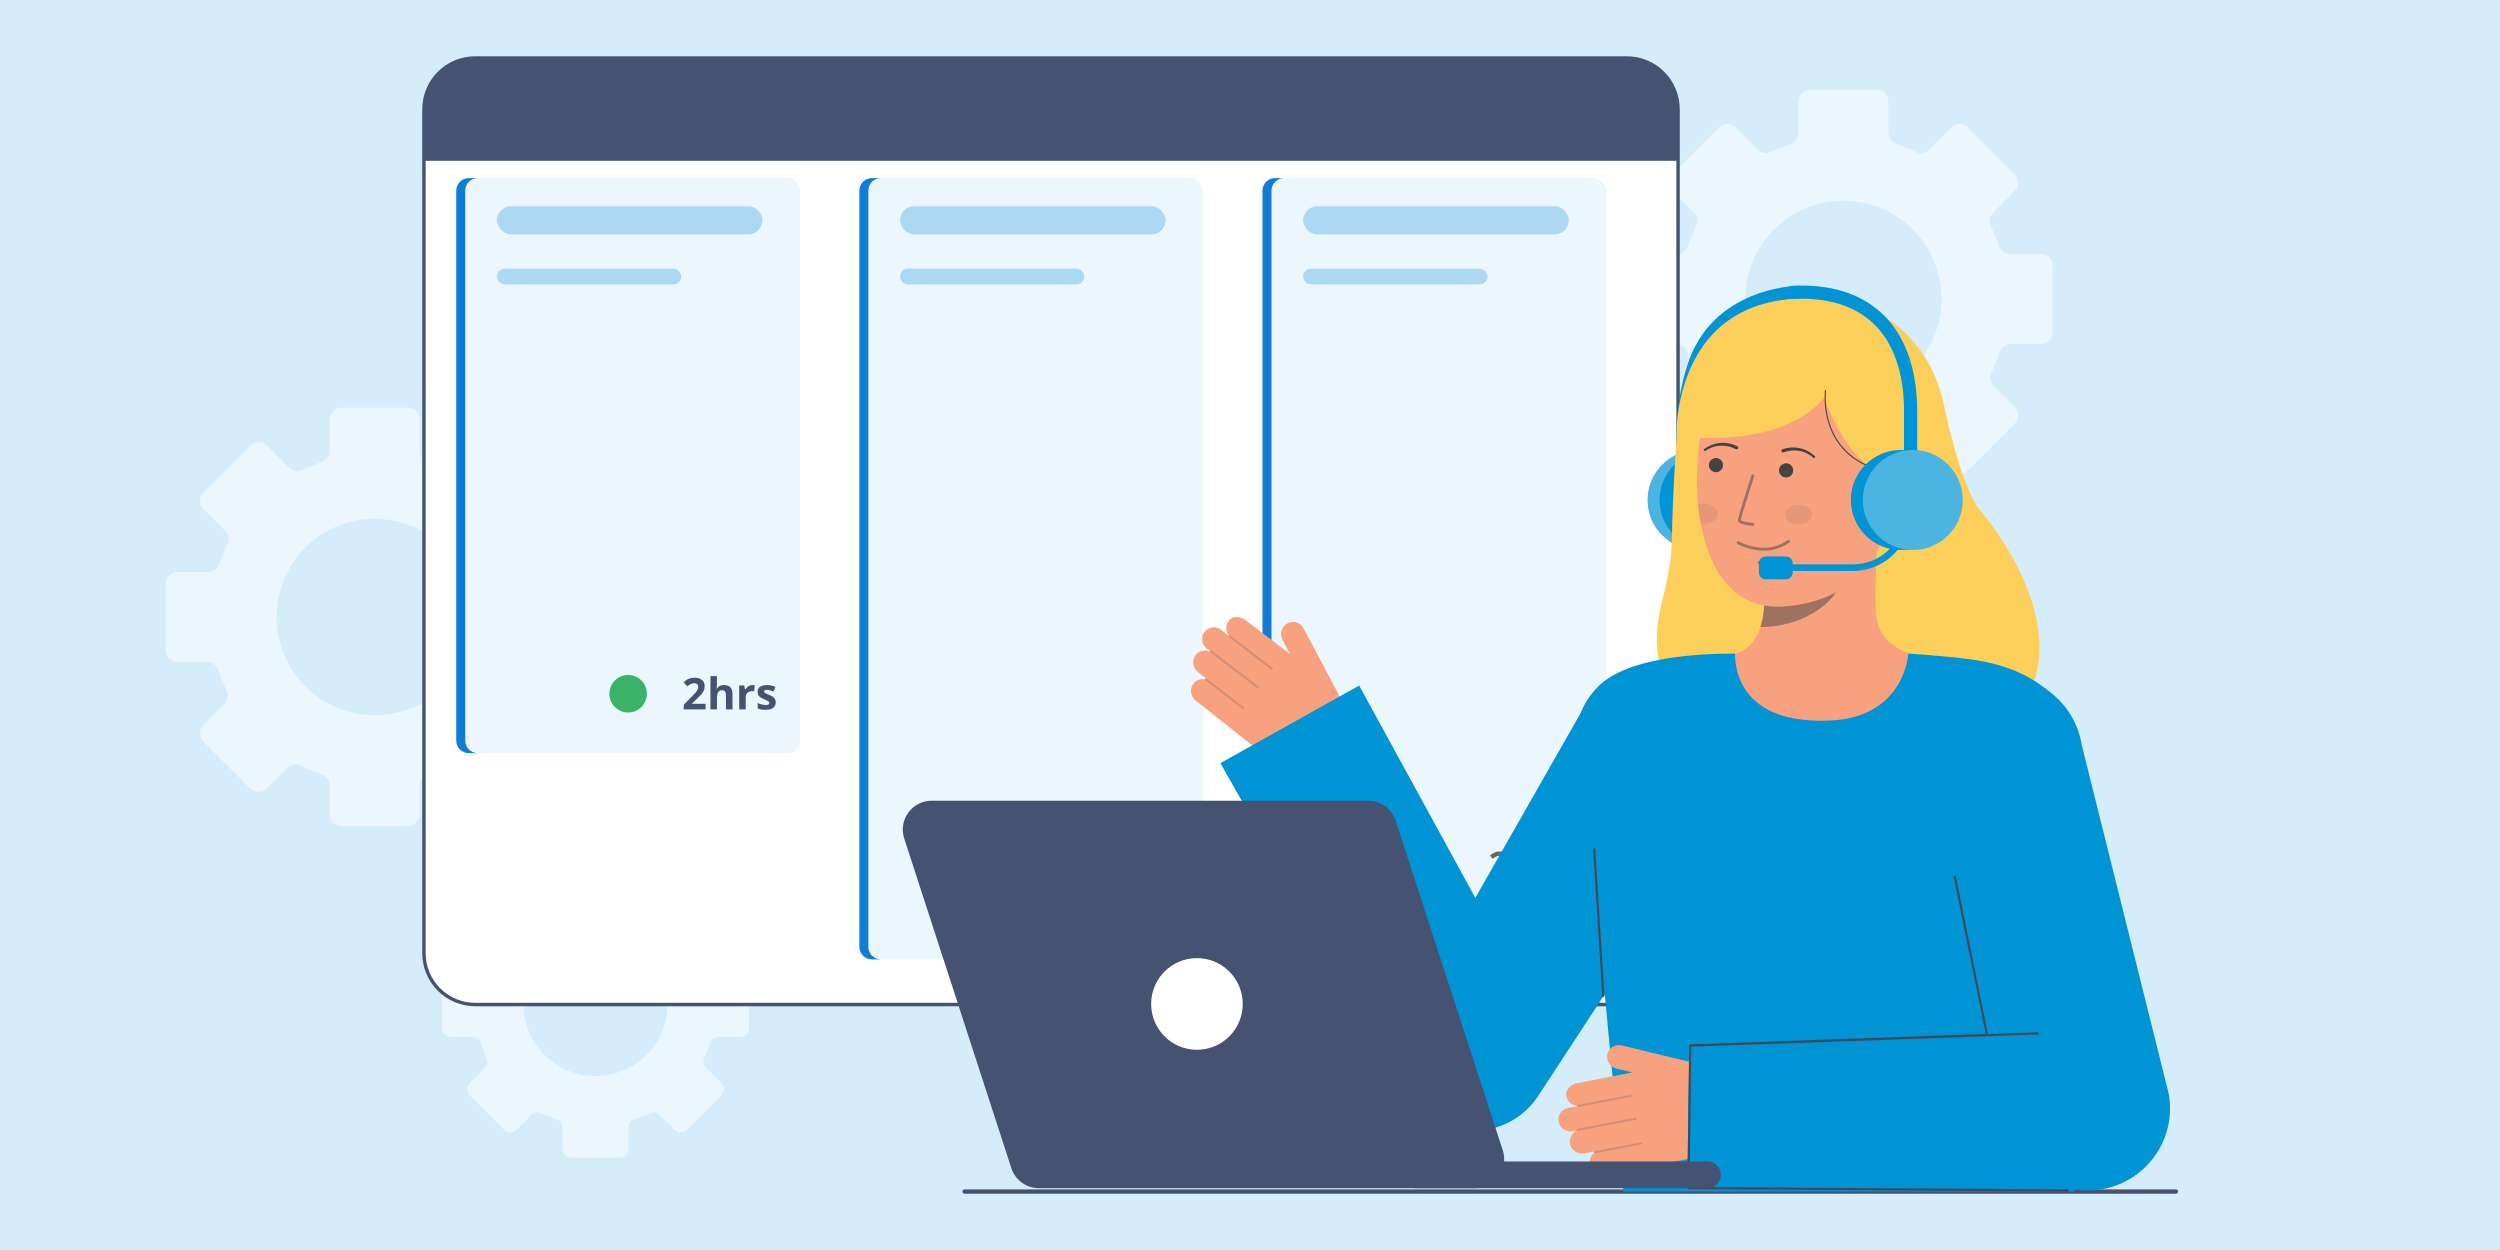
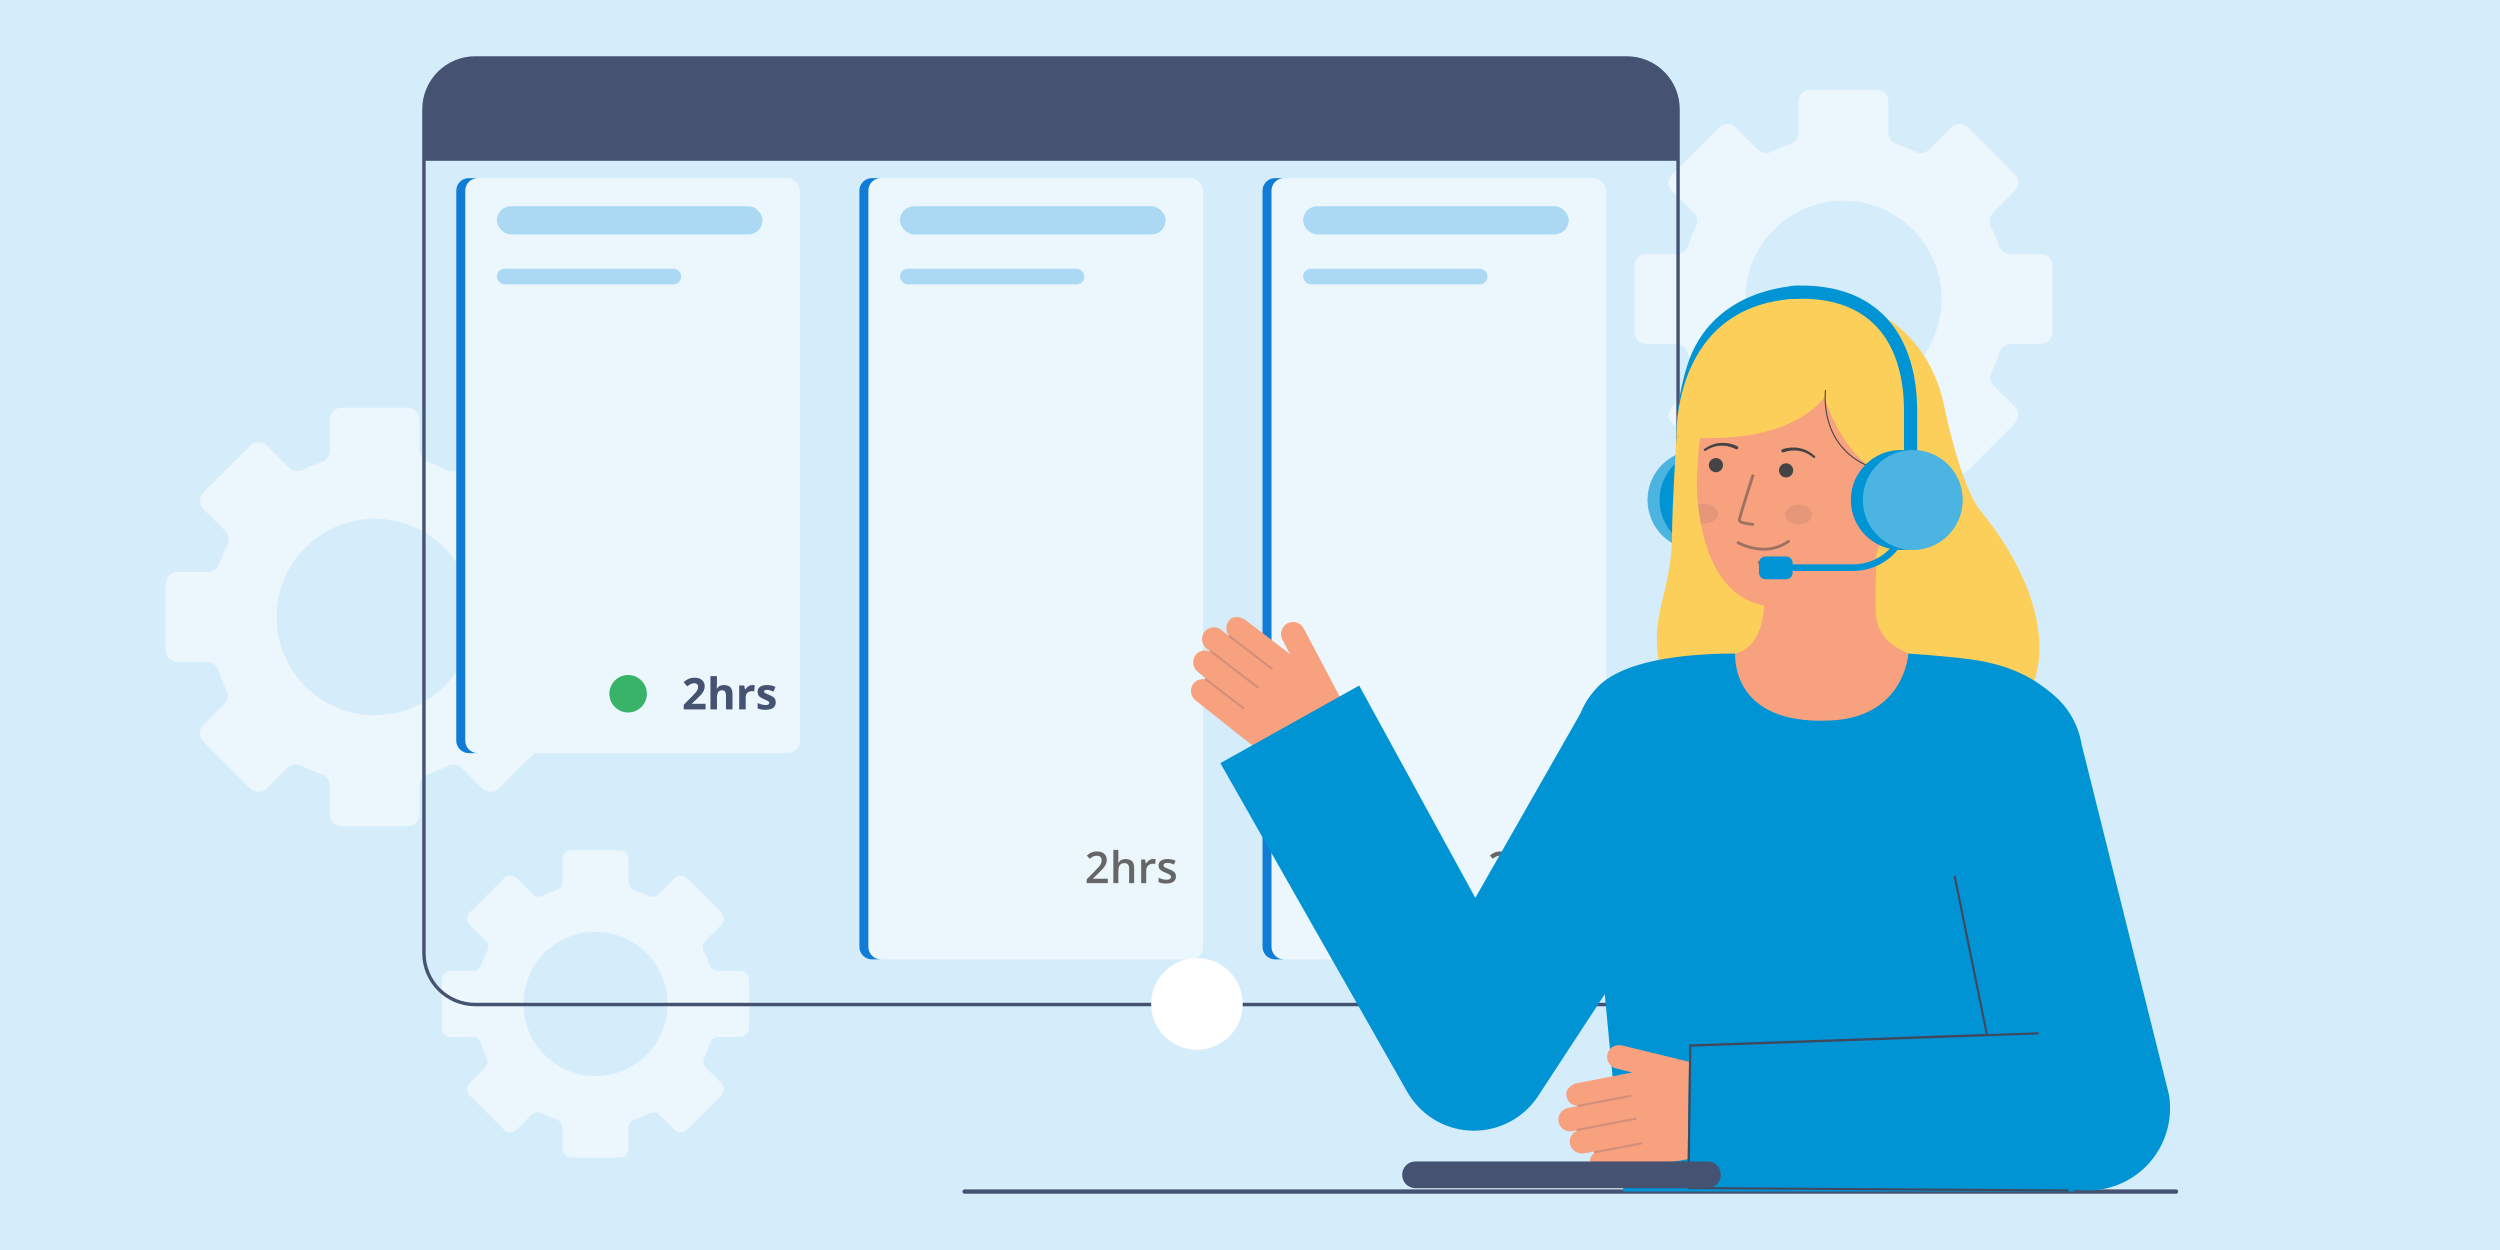
<svg xmlns="http://www.w3.org/2000/svg" width="800" height="400" viewBox="0 0 800 400" fill="none">
  <rect width="800" height="400" fill="#D5EDFB" />
  <g clip-path="url(#clip0_376_377)">
    <path d="M653.028 81.258H643.244C642.466 81.259 641.708 81.018 641.073 80.568C640.438 80.119 639.959 79.482 639.701 78.748C638.952 76.596 638.066 74.493 637.049 72.454C636.697 71.749 636.577 70.95 636.705 70.172C636.833 69.395 637.203 68.677 637.761 68.121L644.715 61.161C645.422 60.453 645.819 59.493 645.819 58.492C645.819 57.492 645.422 56.532 644.715 55.824L629.692 40.792C628.985 40.085 628.026 39.687 627.026 39.687C626.027 39.687 625.068 40.085 624.361 40.792L617.282 47.879C616.73 48.432 616.02 48.8 615.25 48.93C614.48 49.06 613.689 48.947 612.986 48.605C610.988 47.628 608.929 46.779 606.824 46.062C606.082 45.809 605.438 45.33 604.982 44.691C604.526 44.053 604.282 43.287 604.284 42.503V32.464C604.284 31.968 604.186 31.478 603.997 31.02C603.808 30.563 603.53 30.147 603.18 29.797C602.83 29.446 602.415 29.169 601.958 28.979C601.501 28.79 601.011 28.692 600.516 28.692H579.278C578.783 28.692 578.293 28.79 577.836 28.979C577.379 29.169 576.963 29.446 576.614 29.797C576.264 30.147 575.986 30.563 575.797 31.02C575.608 31.478 575.51 31.968 575.51 32.464V42.503C575.512 43.287 575.267 44.053 574.812 44.691C574.356 45.33 573.712 45.809 572.97 46.062C570.865 46.778 568.806 47.628 566.808 48.605C566.106 48.947 565.314 49.06 564.544 48.93C563.774 48.8 563.064 48.432 562.513 47.879L555.434 40.792C554.726 40.085 553.768 39.688 552.768 39.688C551.768 39.688 550.809 40.085 550.102 40.792L535.078 55.824C534.371 56.532 533.974 57.492 533.974 58.492C533.974 59.493 534.371 60.453 535.078 61.161L542.032 68.121C542.591 68.677 542.961 69.395 543.088 70.172C543.216 70.95 543.096 71.749 542.745 72.454C541.727 74.492 540.843 76.594 540.099 78.748C539.839 79.482 539.359 80.118 538.723 80.568C538.087 81.017 537.327 81.258 536.549 81.258H526.765C526.27 81.257 525.78 81.355 525.323 81.544C524.866 81.734 524.45 82.011 524.1 82.362C523.75 82.712 523.473 83.128 523.284 83.585C523.094 84.043 522.997 84.534 522.997 85.029V106.296C522.997 106.791 523.094 107.281 523.284 107.739C523.473 108.197 523.75 108.612 524.1 108.963C524.45 109.313 524.866 109.591 525.323 109.78C525.78 109.97 526.27 110.067 526.765 110.067H536.292C537.085 110.066 537.857 110.316 538.499 110.781C539.141 111.246 539.62 111.902 539.867 112.656C540.602 114.866 541.482 117.026 542.5 119.121C542.845 119.827 542.962 120.623 542.835 121.399C542.707 122.174 542.341 122.89 541.787 123.448L535.077 130.165C534.727 130.514 534.449 130.93 534.259 131.388C534.07 131.845 533.972 132.335 533.972 132.831C533.972 133.326 534.07 133.817 534.259 134.274C534.449 134.732 534.727 135.147 535.077 135.497L550.101 150.533C550.808 151.24 551.767 151.638 552.766 151.638C553.766 151.638 554.725 151.24 555.432 150.533L562.01 143.948C562.57 143.389 563.292 143.02 564.074 142.894C564.856 142.768 565.657 142.891 566.365 143.247C568.492 144.311 570.69 145.229 572.943 145.994C573.69 146.247 574.339 146.728 574.799 147.369C575.259 148.009 575.507 148.778 575.509 149.568V158.853C575.508 159.349 575.605 159.84 575.794 160.298C575.983 160.757 576.26 161.173 576.61 161.524C576.96 161.875 577.376 162.154 577.833 162.344C578.291 162.534 578.781 162.631 579.276 162.631H600.515C601.01 162.631 601.5 162.534 601.958 162.344C602.415 162.154 602.831 161.875 603.181 161.524C603.531 161.173 603.808 160.757 603.997 160.298C604.186 159.84 604.283 159.349 604.282 158.853V149.569C604.284 148.78 604.532 148.011 604.992 147.37C605.453 146.729 606.101 146.249 606.848 145.996C609.101 145.23 611.299 144.312 613.427 143.248C614.134 142.893 614.935 142.769 615.717 142.895C616.499 143.021 617.221 143.39 617.781 143.95L624.36 150.535C625.067 151.242 626.025 151.639 627.025 151.639C628.025 151.639 628.983 151.242 629.69 150.535L644.714 135.496C645.064 135.146 645.342 134.73 645.532 134.273C645.721 133.815 645.819 133.325 645.819 132.829C645.819 132.334 645.721 131.844 645.532 131.386C645.342 130.929 645.064 130.513 644.714 130.163L638.004 123.446C637.45 122.889 637.084 122.173 636.956 121.397C636.829 120.622 636.946 119.826 637.291 119.12C638.309 117.025 639.189 114.865 639.924 112.654C640.171 111.901 640.65 111.245 641.292 110.78C641.934 110.315 642.706 110.065 643.499 110.065H653.026C653.52 110.066 654.01 109.968 654.468 109.779C654.925 109.589 655.34 109.311 655.69 108.961C656.04 108.611 656.318 108.195 656.507 107.738C656.696 107.28 656.793 106.789 656.793 106.294V85.029C656.793 84.534 656.696 84.044 656.507 83.586C656.318 83.129 656.041 82.713 655.691 82.363C655.342 82.013 654.926 81.735 654.47 81.545C654.013 81.356 653.523 81.258 653.028 81.258ZM589.9 127.087C583.69 127.088 577.619 125.245 572.456 121.792C567.292 118.339 563.268 113.43 560.891 107.688C558.515 101.945 557.893 95.626 559.104 89.529C560.315 83.432 563.306 77.832 567.697 73.437C572.088 69.041 577.682 66.048 583.773 64.835C589.863 63.623 596.176 64.245 601.913 66.624C607.65 69.004 612.553 73.032 616.003 78.201C619.453 83.37 621.294 89.446 621.293 95.662C621.292 103.996 617.984 111.989 612.097 117.882C606.21 123.775 598.225 127.086 589.9 127.087Z" fill="#EBF6FD" />
    <path d="M236.93 310.683H229.743C229.172 310.684 228.615 310.507 228.148 310.176C227.682 309.846 227.33 309.378 227.141 308.839C226.591 307.258 225.94 305.714 225.192 304.216C224.934 303.697 224.846 303.111 224.94 302.54C225.034 301.968 225.306 301.441 225.716 301.033L230.826 295.919C231.345 295.399 231.637 294.694 231.637 293.959C231.637 293.224 231.345 292.519 230.826 291.999L219.792 280.958C219.272 280.438 218.568 280.146 217.834 280.146C217.099 280.146 216.395 280.438 215.876 280.958L210.676 286.163C210.271 286.57 209.75 286.84 209.184 286.935C208.619 287.031 208.038 286.947 207.522 286.696C206.054 285.979 204.542 285.355 202.996 284.829C202.451 284.643 201.978 284.291 201.643 283.822C201.308 283.353 201.129 282.791 201.13 282.214V274.842C201.13 274.478 201.059 274.118 200.92 273.781C200.781 273.445 200.577 273.14 200.32 272.883C200.063 272.625 199.758 272.421 199.422 272.282C199.086 272.143 198.726 272.071 198.363 272.072H182.758C182.394 272.071 182.035 272.143 181.699 272.282C181.363 272.421 181.058 272.625 180.801 272.883C180.544 273.14 180.34 273.445 180.201 273.781C180.062 274.118 179.991 274.478 179.991 274.842V282.216C179.992 282.792 179.812 283.354 179.478 283.823C179.143 284.292 178.67 284.644 178.125 284.83C176.578 285.356 175.067 285.98 173.599 286.698C173.083 286.949 172.502 287.032 171.936 286.937C171.371 286.841 170.849 286.571 170.445 286.165L165.244 280.959C164.725 280.44 164.021 280.148 163.286 280.148C162.552 280.148 161.848 280.44 161.328 280.959L150.294 292C149.774 292.52 149.483 293.225 149.483 293.96C149.483 294.695 149.774 295.4 150.294 295.92L155.401 301.033C155.811 301.441 156.083 301.968 156.177 302.54C156.271 303.111 156.183 303.697 155.925 304.216C155.177 305.713 154.528 307.257 153.981 308.839C153.79 309.378 153.437 309.845 152.971 310.176C152.504 310.506 151.946 310.683 151.374 310.683H144.186C143.823 310.683 143.463 310.754 143.127 310.893C142.791 311.033 142.486 311.237 142.229 311.494C141.972 311.751 141.769 312.056 141.63 312.393C141.49 312.729 141.419 313.089 141.419 313.453V329.073C141.419 329.437 141.49 329.797 141.63 330.133C141.769 330.47 141.972 330.775 142.229 331.032C142.486 331.29 142.791 331.494 143.127 331.633C143.463 331.772 143.823 331.843 144.186 331.843H151.184C151.767 331.843 152.334 332.026 152.806 332.368C153.277 332.709 153.629 333.191 153.811 333.745C154.351 335.369 154.997 336.955 155.745 338.494C155.999 339.013 156.085 339.597 155.991 340.167C155.897 340.737 155.628 341.263 155.221 341.672L150.293 346.606C150.036 346.863 149.832 347.168 149.693 347.504C149.554 347.84 149.482 348.2 149.482 348.563C149.482 348.927 149.554 349.287 149.693 349.622C149.832 349.958 150.036 350.263 150.293 350.52L161.328 361.567C161.847 362.086 162.551 362.378 163.286 362.378C164.02 362.378 164.724 362.086 165.244 361.567L170.075 356.73C170.487 356.319 171.018 356.048 171.592 355.956C172.166 355.864 172.754 355.955 173.274 356.216C174.837 356.998 176.451 357.672 178.106 358.234C178.654 358.42 179.131 358.773 179.469 359.243C179.807 359.714 179.989 360.279 179.991 360.858V367.68C179.99 368.044 180.061 368.404 180.2 368.741C180.339 369.077 180.543 369.383 180.8 369.641C181.057 369.899 181.362 370.103 181.698 370.243C182.034 370.382 182.394 370.454 182.758 370.454H198.359C198.722 370.454 199.082 370.382 199.418 370.243C199.755 370.103 200.06 369.899 200.317 369.641C200.574 369.383 200.778 369.077 200.916 368.741C201.055 368.404 201.126 368.044 201.126 367.68V360.858C201.127 360.279 201.309 359.714 201.647 359.243C201.985 358.773 202.462 358.42 203.011 358.234C204.665 357.672 206.28 356.998 207.843 356.216C208.362 355.955 208.951 355.864 209.525 355.956C210.099 356.048 210.629 356.319 211.041 356.73L215.873 361.567C216.392 362.086 217.096 362.378 217.831 362.378C218.565 362.378 219.269 362.086 219.789 361.567L230.826 350.52C231.083 350.263 231.287 349.958 231.426 349.622C231.566 349.287 231.637 348.927 231.637 348.563C231.637 348.2 231.566 347.84 231.426 347.504C231.287 347.168 231.083 346.863 230.826 346.606L225.898 341.672C225.492 341.263 225.223 340.736 225.129 340.167C225.035 339.597 225.121 339.013 225.375 338.494C226.122 336.955 226.768 335.369 227.308 333.745C227.49 333.191 227.842 332.709 228.314 332.368C228.785 332.026 229.353 331.843 229.935 331.843H236.933C237.296 331.843 237.656 331.772 237.992 331.633C238.328 331.494 238.633 331.29 238.89 331.032C239.147 330.775 239.351 330.47 239.49 330.133C239.629 329.797 239.7 329.437 239.7 329.073V313.453C239.7 313.089 239.629 312.728 239.489 312.392C239.35 312.056 239.146 311.75 238.889 311.493C238.632 311.236 238.326 311.032 237.99 310.893C237.654 310.754 237.294 310.682 236.93 310.683ZM190.561 344.345C186 344.345 181.541 342.991 177.749 340.455C173.957 337.918 171.001 334.313 169.255 330.095C167.51 325.877 167.053 321.236 167.943 316.758C168.833 312.28 171.029 308.167 174.254 304.939C177.479 301.71 181.588 299.512 186.062 298.621C190.535 297.73 195.172 298.187 199.386 299.935C203.599 301.682 207.201 304.64 209.735 308.437C212.269 312.233 213.621 316.696 213.621 321.261C213.621 324.293 213.025 327.294 211.866 330.095C210.707 332.896 209.008 335.441 206.867 337.584C204.726 339.728 202.183 341.428 199.386 342.588C196.588 343.748 193.589 344.345 190.561 344.345Z" fill="#EBF6FD" />
    <path d="M183.032 183.036H173.247C172.469 183.038 171.71 182.797 171.076 182.347C170.441 181.897 169.961 181.261 169.704 180.527C168.955 178.374 168.069 176.272 167.051 174.232C166.7 173.527 166.58 172.728 166.708 171.951C166.836 171.173 167.205 170.455 167.764 169.9L174.718 162.939C175.425 162.231 175.822 161.271 175.822 160.27C175.822 159.27 175.425 158.31 174.718 157.602L159.695 142.57C158.988 141.863 158.029 141.466 157.03 141.466C156.03 141.466 155.071 141.863 154.364 142.57L147.284 149.657C146.733 150.211 146.023 150.578 145.253 150.709C144.483 150.839 143.691 150.725 142.989 150.383C140.991 149.406 138.932 148.557 136.827 147.84C136.085 147.587 135.44 147.108 134.985 146.469C134.529 145.831 134.285 145.065 134.286 144.281V134.242C134.287 133.746 134.189 133.256 134 132.798C133.811 132.341 133.533 131.925 133.183 131.575C132.833 131.224 132.418 130.947 131.961 130.757C131.504 130.568 131.014 130.47 130.519 130.47H109.281C108.786 130.47 108.296 130.568 107.839 130.757C107.382 130.947 106.966 131.225 106.617 131.575C106.267 131.925 105.989 132.341 105.8 132.799C105.611 133.256 105.514 133.747 105.514 134.242V144.281C105.515 145.065 105.271 145.831 104.815 146.469C104.36 147.108 103.716 147.587 102.974 147.84C100.868 148.557 98.809 149.406 96.811 150.383C96.109 150.725 95.317 150.839 94.547 150.709C93.777 150.578 93.067 150.211 92.516 149.657L85.436 142.57C84.729 141.863 83.77 141.466 82.771 141.466C81.771 141.466 80.812 141.863 80.105 142.57L65.081 157.602C64.374 158.31 63.977 159.27 63.977 160.27C63.977 161.271 64.374 162.231 65.081 162.939L72.035 169.9C72.594 170.455 72.963 171.173 73.091 171.951C73.219 172.729 73.099 173.527 72.747 174.232C71.73 176.271 70.846 178.373 70.102 180.527C69.842 181.261 69.361 181.897 68.725 182.346C68.09 182.796 67.33 183.037 66.552 183.036H56.767C56.273 183.036 55.783 183.134 55.326 183.323C54.868 183.512 54.453 183.79 54.103 184.14C53.753 184.49 53.476 184.906 53.286 185.364C53.097 185.821 53 186.312 53 186.807V208.074C53 208.569 53.097 209.06 53.286 209.517C53.475 209.975 53.753 210.391 54.103 210.741C54.453 211.091 54.868 211.369 55.325 211.559C55.783 211.748 56.273 211.845 56.767 211.845H66.295C67.087 211.845 67.859 212.095 68.501 212.56C69.143 213.025 69.622 213.681 69.869 214.434C70.605 216.645 71.484 218.805 72.502 220.9C72.847 221.606 72.964 222.402 72.837 223.177C72.709 223.953 72.343 224.669 71.789 225.226L65.079 231.943C64.729 232.293 64.451 232.708 64.262 233.166C64.072 233.623 63.975 234.114 63.975 234.609C63.975 235.104 64.072 235.595 64.262 236.052C64.451 236.51 64.729 236.925 65.079 237.275L80.103 252.313C80.81 253.021 81.769 253.418 82.769 253.418C83.768 253.418 84.727 253.021 85.434 252.313L92.012 245.729C92.572 245.169 93.294 244.8 94.076 244.674C94.858 244.548 95.659 244.671 96.367 245.027C98.495 246.091 100.692 247.009 102.945 247.774C103.692 248.027 104.341 248.507 104.801 249.148C105.262 249.789 105.51 250.558 105.512 251.347V260.633C105.511 261.129 105.608 261.62 105.797 262.078C105.986 262.537 106.263 262.953 106.613 263.304C106.963 263.655 107.378 263.933 107.836 264.123C108.293 264.313 108.783 264.411 109.279 264.411H130.517C131.012 264.411 131.502 264.313 131.96 264.123C132.417 263.933 132.833 263.655 133.183 263.304C133.533 262.953 133.81 262.537 133.999 262.079C134.188 261.62 134.285 261.129 134.284 260.633V251.347C134.286 250.558 134.534 249.789 134.995 249.148C135.455 248.507 136.104 248.027 136.851 247.774C139.103 247.009 141.301 246.091 143.429 245.027C144.136 244.671 144.938 244.548 145.719 244.674C146.501 244.8 147.223 245.169 147.784 245.729L154.362 252.313C155.069 253.021 156.028 253.418 157.027 253.418C158.027 253.418 158.986 253.021 159.693 252.313L174.716 237.275C175.066 236.925 175.344 236.51 175.534 236.052C175.723 235.595 175.821 235.104 175.821 234.609C175.821 234.114 175.723 233.623 175.534 233.166C175.344 232.708 175.066 232.293 174.716 231.943L168.006 225.226C167.453 224.669 167.086 223.953 166.959 223.177C166.831 222.402 166.948 221.606 167.293 220.9C168.312 218.805 169.191 216.645 169.926 214.434C170.173 213.681 170.652 213.025 171.294 212.56C171.936 212.095 172.708 211.845 173.501 211.845H183.028C183.523 211.845 184.013 211.748 184.47 211.558C184.927 211.369 185.343 211.091 185.693 210.741C186.042 210.391 186.32 209.975 186.509 209.517C186.698 209.059 186.796 208.569 186.795 208.074V186.807C186.796 185.808 186.399 184.849 185.694 184.142C184.988 183.435 184.031 183.037 183.032 183.036ZM119.903 228.865C113.693 228.866 107.622 227.023 102.459 223.57C97.295 220.117 93.271 215.209 90.894 209.466C88.517 203.723 87.895 197.404 89.107 191.307C90.318 185.21 93.308 179.61 97.699 175.215C102.09 170.819 107.685 167.826 113.775 166.614C119.866 165.401 126.179 166.024 131.916 168.403C137.653 170.782 142.556 174.81 146.006 179.979C149.455 185.148 151.296 191.224 151.296 197.44C151.295 205.775 147.987 213.767 142.1 219.66C136.213 225.553 128.228 228.864 119.903 228.865Z" fill="#EBF6FD" />
-     <path d="M152.052 321.452L520.59 321.452C529.641 321.452 536.977 314.108 536.977 305.049V34.95C536.977 25.891 529.641 18.547 520.59 18.547L152.052 18.547C143.002 18.547 135.665 25.891 135.665 34.95L135.665 305.049C135.665 314.108 143.002 321.452 152.052 321.452Z" fill="white" />
    <path d="M135.118 305.049V34.95C135.124 30.456 136.91 26.148 140.084 22.97C143.259 19.793 147.563 18.005 152.052 18H520.592C525.081 18.005 529.385 19.793 532.56 22.97C535.734 26.148 537.52 30.456 537.525 34.95V305.049C537.52 309.543 535.734 313.851 532.56 317.029C529.385 320.206 525.081 321.994 520.592 321.999H152.052C147.563 321.994 143.259 320.206 140.084 317.029C136.909 313.851 135.124 309.543 135.118 305.049ZM152.052 19.094C147.852 19.099 143.826 20.771 140.856 23.744C137.886 26.716 136.216 30.747 136.211 34.951V305.049C136.216 309.253 137.886 313.283 140.856 316.256C143.826 319.229 147.852 320.901 152.052 320.906H520.592C524.791 320.901 528.818 319.229 531.788 316.256C534.757 313.283 536.428 309.253 536.433 305.049V34.95C536.428 30.746 534.758 26.715 531.788 23.743C528.818 20.77 524.791 19.098 520.592 19.093L152.052 19.094Z" fill="#455272" />
    <path d="M135.665 34.948V51.454H536.976V34.948C536.976 30.598 535.25 26.426 532.177 23.35C529.105 20.274 524.937 18.545 520.592 18.544H152.052C147.706 18.544 143.538 20.273 140.465 23.349C137.392 26.425 135.665 30.598 135.665 34.948Z" fill="#455272" />
    <rect x="146" y="57" width="110" height="184" rx="4" fill="#EBF6FD" />
    <path fill-rule="evenodd" clip-rule="evenodd" d="M150 57C147.791 57 146 58.791 146 61V237C146 239.209 147.791 241 150 241H152.877C150.668 241 148.877 239.209 148.877 237V61C148.877 58.791 150.668 57 152.877 57H150Z" fill="#117CD6" />
    <path d="M225.782 227L218.796 227L218.796 225.53L221.305 222.994C221.811 222.475 222.216 222.042 222.521 221.695C222.831 221.344 223.055 221.025 223.191 220.738C223.333 220.451 223.403 220.144 223.403 219.815C223.403 219.419 223.292 219.123 223.068 218.927C222.85 218.726 222.556 218.626 222.187 218.626C221.799 218.626 221.423 218.715 221.059 218.893C220.694 219.07 220.313 219.323 219.917 219.651L218.769 218.291C219.056 218.045 219.359 217.812 219.678 217.594C220.001 217.375 220.375 217.2 220.799 217.067C221.227 216.931 221.74 216.862 222.337 216.862C222.993 216.862 223.556 216.981 224.025 217.218C224.499 217.455 224.864 217.778 225.119 218.188C225.374 218.594 225.502 219.054 225.502 219.569C225.502 220.121 225.393 220.624 225.174 221.08C224.955 221.536 224.636 221.987 224.217 222.434C223.802 222.88 223.301 223.375 222.713 223.917L221.428 225.127L221.428 225.223L225.782 225.223L225.782 227ZM229.426 216.363L229.426 218.53C229.426 218.909 229.412 219.269 229.385 219.61C229.362 219.952 229.344 220.194 229.33 220.335L229.439 220.335C229.604 220.071 229.797 219.856 230.021 219.692C230.248 219.528 230.499 219.408 230.772 219.33C231.046 219.253 231.34 219.214 231.654 219.214C232.206 219.214 232.687 219.312 233.097 219.508C233.507 219.699 233.826 220.002 234.054 220.417C234.282 220.827 234.396 221.36 234.396 222.017L234.396 227L232.311 227L232.311 222.536C232.311 221.989 232.21 221.577 232.01 221.299C231.809 221.021 231.499 220.882 231.08 220.882C230.661 220.882 230.33 220.98 230.089 221.176C229.847 221.367 229.676 221.652 229.576 222.03C229.476 222.404 229.426 222.862 229.426 223.404L229.426 227L227.341 227L227.341 216.363L229.426 216.363ZM240.808 219.214C240.912 219.214 241.033 219.221 241.17 219.234C241.311 219.243 241.425 219.257 241.512 219.275L241.354 221.23C241.286 221.208 241.188 221.192 241.061 221.183C240.938 221.169 240.83 221.162 240.739 221.162C240.47 221.162 240.208 221.196 239.953 221.265C239.702 221.333 239.477 221.445 239.276 221.6C239.076 221.75 238.916 221.951 238.798 222.201C238.684 222.447 238.627 222.75 238.627 223.11L238.627 227L236.542 227L236.542 219.357L238.121 219.357L238.429 220.643L238.531 220.643C238.682 220.383 238.868 220.146 239.092 219.932C239.32 219.713 239.577 219.54 239.864 219.412C240.156 219.28 240.47 219.214 240.808 219.214ZM248.231 224.73C248.231 225.25 248.108 225.69 247.862 226.05C247.621 226.405 247.258 226.676 246.775 226.863C246.292 227.046 245.691 227.137 244.971 227.137C244.438 227.137 243.979 227.103 243.597 227.034C243.218 226.966 242.836 226.852 242.448 226.692L242.448 224.97C242.863 225.157 243.307 225.312 243.781 225.435C244.26 225.553 244.679 225.612 245.039 225.612C245.445 225.612 245.734 225.553 245.907 225.435C246.085 225.312 246.174 225.152 246.174 224.956C246.174 224.828 246.137 224.715 246.064 224.614C245.996 224.509 245.846 224.393 245.613 224.266C245.381 224.133 245.016 223.963 244.52 223.753C244.041 223.552 243.647 223.35 243.337 223.145C243.032 222.939 242.804 222.698 242.653 222.42C242.507 222.137 242.435 221.78 242.435 221.347C242.435 220.64 242.708 220.109 243.255 219.754C243.806 219.394 244.542 219.214 245.463 219.214C245.937 219.214 246.388 219.262 246.816 219.357C247.249 219.453 247.694 219.606 248.149 219.815L247.521 221.319C247.142 221.155 246.785 221.021 246.447 220.916C246.115 220.811 245.775 220.759 245.429 220.759C245.123 220.759 244.893 220.8 244.738 220.882C244.583 220.964 244.506 221.089 244.506 221.258C244.506 221.381 244.545 221.49 244.622 221.586C244.704 221.682 244.859 221.789 245.087 221.907C245.319 222.021 245.659 222.169 246.105 222.352C246.538 222.529 246.914 222.716 247.233 222.912C247.552 223.104 247.799 223.343 247.972 223.63C248.145 223.912 248.231 224.279 248.231 224.73Z" fill="#455272" />
    <circle cx="201" cy="222" r="6" fill="#38B368" />
    <rect x="275" y="57" width="110" height="250" rx="4" fill="#EBF6FD" />
    <path fill-rule="evenodd" clip-rule="evenodd" d="M279 57C276.791 57 275 58.791 275 61V303C275 305.209 276.791 307 279 307H281.877C279.668 307 277.877 305.209 277.877 303V61C277.877 58.791 279.668 57 281.877 57H279Z" fill="#117CD6" />
    <path d="M354.508 282.598L347.74 282.598L347.74 281.388L350.331 278.763C350.832 278.252 351.245 277.813 351.568 277.444C351.892 277.07 352.131 276.717 352.286 276.384C352.446 276.051 352.525 275.689 352.525 275.297C352.525 274.814 352.386 274.449 352.108 274.203C351.83 273.953 351.464 273.827 351.008 273.827C350.575 273.827 350.174 273.914 349.805 274.087C349.44 274.256 349.062 274.497 348.67 274.812L347.788 273.752C348.066 273.515 348.362 273.299 348.677 273.103C348.996 272.907 349.351 272.752 349.743 272.638C350.135 272.519 350.582 272.46 351.083 272.46C351.716 272.46 352.263 272.574 352.724 272.802C353.184 273.025 353.537 273.337 353.783 273.738C354.034 274.139 354.159 274.607 354.159 275.14C354.159 275.678 354.052 276.174 353.838 276.63C353.624 277.086 353.318 277.537 352.922 277.984C352.525 278.426 352.054 278.906 351.507 279.426L349.777 281.114L349.777 281.19L354.508 281.19L354.508 282.598ZM357.878 271.961L357.878 274.634C357.878 274.912 357.869 275.183 357.851 275.447C357.837 275.712 357.821 275.917 357.803 276.063L357.892 276.063C358.051 275.798 358.247 275.582 358.479 275.413C358.712 275.24 358.972 275.11 359.259 275.024C359.55 274.937 359.86 274.894 360.188 274.894C360.767 274.894 361.259 274.992 361.665 275.188C362.071 275.379 362.381 275.678 362.595 276.083C362.813 276.489 362.923 277.015 362.923 277.662L362.923 282.598L361.316 282.598L361.316 277.963C361.316 277.375 361.196 276.935 360.954 276.644C360.713 276.347 360.339 276.199 359.833 276.199C359.345 276.199 358.958 276.302 358.671 276.507C358.388 276.708 358.186 277.006 358.063 277.403C357.939 277.794 357.878 278.273 357.878 278.838L357.878 282.598L356.271 282.598L356.271 271.961L357.878 271.961ZM369.007 274.887C369.134 274.887 369.273 274.894 369.424 274.907C369.574 274.921 369.704 274.939 369.813 274.962L369.663 276.466C369.567 276.439 369.449 276.418 369.308 276.404C369.171 276.391 369.048 276.384 368.938 276.384C368.651 276.384 368.378 276.432 368.118 276.528C367.858 276.619 367.628 276.76 367.428 276.951C367.227 277.138 367.07 277.373 366.956 277.655C366.842 277.938 366.785 278.266 366.785 278.64L366.785 282.598L365.172 282.598L365.172 275.03L366.43 275.03L366.648 276.363L366.724 276.363C366.874 276.095 367.061 275.848 367.284 275.625C367.507 275.402 367.763 275.224 368.05 275.092C368.341 274.955 368.66 274.887 369.007 274.887ZM376.301 280.438C376.301 280.934 376.18 281.354 375.938 281.695C375.697 282.037 375.344 282.297 374.879 282.475C374.419 282.648 373.854 282.735 373.184 282.735C372.655 282.735 372.199 282.696 371.816 282.618C371.438 282.545 371.08 282.431 370.743 282.277L370.743 280.889C371.103 281.057 371.507 281.203 371.953 281.326C372.404 281.449 372.83 281.511 373.231 281.511C373.76 281.511 374.141 281.429 374.373 281.265C374.605 281.096 374.722 280.873 374.722 280.595C374.722 280.431 374.674 280.285 374.578 280.157C374.487 280.025 374.314 279.891 374.059 279.754C373.808 279.613 373.439 279.444 372.951 279.248C372.473 279.057 372.069 278.865 371.741 278.674C371.413 278.483 371.165 278.252 370.996 277.984C370.827 277.71 370.743 277.361 370.743 276.938C370.743 276.268 371.007 275.76 371.536 275.413C372.069 275.062 372.773 274.887 373.648 274.887C374.113 274.887 374.551 274.935 374.961 275.03C375.376 275.122 375.781 275.256 376.178 275.434L375.672 276.644C375.33 276.493 374.986 276.37 374.64 276.275C374.298 276.174 373.949 276.124 373.594 276.124C373.179 276.124 372.862 276.188 372.644 276.316C372.429 276.443 372.322 276.625 372.322 276.862C372.322 277.04 372.375 277.191 372.479 277.314C372.584 277.437 372.764 277.56 373.02 277.683C373.279 277.806 373.639 277.959 374.1 278.141C374.551 278.314 374.94 278.496 375.269 278.688C375.601 278.875 375.856 279.105 376.034 279.378C376.212 279.652 376.301 280.005 376.301 280.438Z" fill="#666666" />
    <rect x="404" y="57" width="110" height="250" rx="4" fill="#EBF6FD" />
    <path fill-rule="evenodd" clip-rule="evenodd" d="M408 57C405.791 57 404 58.791 404 61V303C404 305.209 405.791 307 408 307H410.877C408.668 307 406.877 305.209 406.877 303V61C406.877 58.791 408.668 57 410.877 57H408Z" fill="#117CD6" />
    <path d="M483.508 282.598L476.74 282.598L476.74 281.388L479.331 278.763C479.832 278.252 480.245 277.813 480.568 277.444C480.892 277.07 481.131 276.717 481.286 276.384C481.446 276.051 481.525 275.689 481.525 275.297C481.525 274.814 481.386 274.449 481.108 274.203C480.83 273.953 480.464 273.827 480.008 273.827C479.575 273.827 479.174 273.914 478.805 274.087C478.44 274.256 478.062 274.497 477.67 274.812L476.788 273.752C477.066 273.515 477.362 273.299 477.677 273.103C477.996 272.907 478.351 272.752 478.743 272.638C479.135 272.519 479.582 272.46 480.083 272.46C480.716 272.46 481.263 272.574 481.724 272.802C482.184 273.025 482.537 273.337 482.783 273.738C483.034 274.139 483.159 274.607 483.159 275.14C483.159 275.678 483.052 276.174 482.838 276.63C482.624 277.086 482.318 277.537 481.922 277.984C481.525 278.426 481.054 278.906 480.507 279.426L478.777 281.114L478.777 281.19L483.508 281.19L483.508 282.598ZM486.878 271.961L486.878 274.634C486.878 274.912 486.869 275.183 486.851 275.447C486.837 275.712 486.821 275.917 486.803 276.063L486.892 276.063C487.051 275.798 487.247 275.582 487.479 275.413C487.712 275.24 487.972 275.11 488.259 275.024C488.55 274.937 488.86 274.894 489.188 274.894C489.767 274.894 490.259 274.992 490.665 275.188C491.071 275.379 491.381 275.678 491.595 276.083C491.813 276.489 491.923 277.015 491.923 277.662L491.923 282.598L490.316 282.598L490.316 277.963C490.316 277.375 490.196 276.935 489.954 276.644C489.713 276.347 489.339 276.199 488.833 276.199C488.345 276.199 487.958 276.302 487.671 276.507C487.388 276.708 487.186 277.006 487.063 277.403C486.939 277.794 486.878 278.273 486.878 278.838L486.878 282.598L485.271 282.598L485.271 271.961L486.878 271.961ZM498.007 274.887C498.134 274.887 498.273 274.894 498.424 274.907C498.574 274.921 498.704 274.939 498.813 274.962L498.663 276.466C498.567 276.439 498.449 276.418 498.308 276.404C498.171 276.391 498.048 276.384 497.938 276.384C497.651 276.384 497.378 276.432 497.118 276.528C496.858 276.619 496.628 276.76 496.428 276.951C496.227 277.138 496.07 277.373 495.956 277.655C495.842 277.938 495.785 278.266 495.785 278.64L495.785 282.598L494.172 282.598L494.172 275.03L495.43 275.03L495.648 276.363L495.724 276.363C495.874 276.095 496.061 275.848 496.284 275.625C496.507 275.402 496.763 275.224 497.05 275.092C497.341 274.955 497.66 274.887 498.007 274.887ZM505.301 280.438C505.301 280.934 505.18 281.354 504.938 281.695C504.697 282.037 504.344 282.297 503.879 282.475C503.419 282.648 502.854 282.735 502.184 282.735C501.655 282.735 501.199 282.696 500.816 282.618C500.438 282.545 500.08 282.431 499.743 282.277L499.743 280.889C500.103 281.057 500.507 281.203 500.953 281.326C501.404 281.449 501.83 281.511 502.231 281.511C502.76 281.511 503.141 281.429 503.373 281.265C503.605 281.096 503.722 280.873 503.722 280.595C503.722 280.431 503.674 280.285 503.578 280.157C503.487 280.025 503.314 279.891 503.059 279.754C502.808 279.613 502.439 279.444 501.951 279.248C501.473 279.057 501.069 278.865 500.741 278.674C500.413 278.483 500.165 278.252 499.996 277.984C499.827 277.71 499.743 277.361 499.743 276.938C499.743 276.268 500.007 275.76 500.536 275.413C501.069 275.062 501.773 274.887 502.648 274.887C503.113 274.887 503.551 274.935 503.961 275.03C504.376 275.122 504.781 275.256 505.178 275.434L504.672 276.644C504.33 276.493 503.986 276.37 503.64 276.275C503.298 276.174 502.949 276.124 502.594 276.124C502.179 276.124 501.862 276.188 501.644 276.316C501.429 276.443 501.322 276.625 501.322 276.862C501.322 277.04 501.375 277.191 501.479 277.314C501.584 277.437 501.764 277.56 502.02 277.683C502.279 277.806 502.639 277.959 503.1 278.141C503.551 278.314 503.94 278.496 504.269 278.688C504.601 278.875 504.856 279.105 505.034 279.378C505.212 279.652 505.301 280.005 505.301 280.438Z" fill="#666666" />
    <path d="M308.685 382H696.3C696.486 382 696.664 381.926 696.795 381.794C696.927 381.663 697.001 381.484 697.001 381.298C697.001 381.112 696.927 380.934 696.795 380.802C696.664 380.671 696.486 380.597 696.3 380.597H308.685C308.499 380.597 308.32 380.671 308.189 380.802C308.057 380.934 307.984 381.112 307.984 381.298C307.984 381.484 308.057 381.663 308.189 381.794C308.32 381.926 308.499 382 308.685 382Z" fill="#455272" />
    <path d="M548.993 175.986C557.815 175.986 564.967 168.827 564.967 159.995C564.967 151.164 557.815 144.005 548.993 144.005C540.17 144.005 533.018 151.164 533.018 159.995C533.018 168.827 540.17 175.986 548.993 175.986Z" fill="#0094D4" />
    <path d="M541.507 158.481C541.096 158.481 540.694 158.36 540.351 158.134C540.007 157.909 539.738 157.587 539.575 157.209C539.287 156.541 532.6 140.566 539.863 117.131C547.73 91.746 575.133 91.451 575.409 91.451C575.966 91.451 576.501 91.673 576.896 92.067C577.29 92.462 577.511 92.998 577.511 93.556C577.511 94.114 577.29 94.65 576.896 95.044C576.501 95.439 575.966 95.661 575.409 95.661C574.408 95.661 550.814 95.991 543.876 118.377C537.069 140.338 543.368 155.391 543.433 155.54C543.571 155.86 543.627 156.21 543.597 156.557C543.567 156.904 543.451 157.239 543.26 157.53C543.068 157.822 542.808 158.061 542.501 158.227C542.194 158.392 541.852 158.479 541.503 158.479L541.507 158.481Z" fill="#0094D4" />
    <path d="M543.209 175.986C552.032 175.986 559.184 168.827 559.184 159.995C559.184 151.164 552.032 144.005 543.209 144.005C534.387 144.005 527.235 151.164 527.235 159.995C527.235 168.827 534.387 175.986 543.209 175.986Z" fill="#0094D4" />
    <path opacity="0.3" d="M543.209 175.986C552.032 175.986 559.184 168.827 559.184 159.995C559.184 151.164 552.032 144.005 543.209 144.005C534.387 144.005 527.235 151.164 527.235 159.995C527.235 168.827 534.387 175.986 543.209 175.986Z" fill="white" />
    <path d="M547.042 175.986C555.864 175.986 563.016 168.827 563.016 159.995C563.016 151.164 555.864 144.005 547.042 144.005C538.22 144.005 531.068 151.164 531.068 159.995C531.068 168.827 538.22 175.986 547.042 175.986Z" fill="#0094D4" />
    <path d="M622.393 131.224C622.393 131.224 627.525 155.841 633.654 163.289C651.301 184.729 659.045 210.484 646.383 226.194C633.721 241.903 545.51 254.592 534.234 223.91C524.743 198.079 534.925 193.505 535.049 171.123C535.105 160.995 536.505 139.635 536.505 139.635" fill="#FCCF5A" />
    <path d="M548.67 210.886C548.831 210.865 550.62 240.586 585.114 237.995C608.993 236.205 617.507 210.842 618.058 210.842C615.483 210.294 611.148 209.497 610.005 208.887C606.244 206.864 601.593 204.76 600.379 197.45C599.678 193.24 600.867 171.685 600.501 167.42L563.847 175.61C564.359 184.612 567.944 205.482 555.38 209.175C553.286 209.791 551.034 210.353 548.67 210.886Z" fill="#F8A17F" />
-     <path opacity="0.5" d="M563.33 200.65C563.904 198.798 564.273 196.889 564.432 194.956C564.835 190.545 564.755 186.104 564.192 181.71C571.642 180.704 578.66 177.626 584.449 172.826C585.131 175.342 588.874 186.337 587.837 188.728C585.879 193.249 576.674 200.65 563.33 200.65Z" fill="#444444" />
    <path d="M569.855 194.122C584.364 193.576 602.122 185.34 603.388 165.73L604.532 148.036C605.798 128.427 596.536 111.864 578.091 110.67C559.646 109.477 544.832 124.48 543.565 144.09L543.059 151.923C542.574 159.45 543.968 195.093 569.855 194.122Z" fill="#F8A17F" />
    <path opacity="0.1" d="M575.586 167.879C577.981 167.842 579.9 166.387 579.874 164.629C579.847 162.871 577.884 161.475 575.489 161.511C573.094 161.548 571.175 163.003 571.201 164.761C571.228 166.52 573.191 167.915 575.586 167.879Z" fill="#444444" />
    <path opacity="0.1" d="M549.75 164.318C549.772 166.072 547.853 167.528 545.459 167.568C545.044 167.574 544.631 167.537 544.224 167.458C543.837 165.413 543.564 163.431 543.377 161.588C544.009 161.336 544.683 161.205 545.364 161.2C547.76 161.16 549.723 162.556 549.75 164.318Z" fill="#444444" />
    <path d="M549.098 151.11C550.351 151.11 551.367 150.093 551.367 148.839C551.367 147.584 550.351 146.567 549.098 146.567C547.845 146.567 546.829 147.584 546.829 148.839C546.829 150.093 547.845 151.11 549.098 151.11Z" fill="#444444" />
    <path d="M571.549 152.789C572.802 152.789 573.818 151.772 573.818 150.518C573.818 149.263 572.802 148.246 571.549 148.246C570.296 148.246 569.28 149.263 569.28 150.518C569.28 151.772 570.296 152.789 571.549 152.789Z" fill="#444444" />
    <path opacity="0.5" d="M560.886 168.254H560.85C560.103 168.199 559.358 168.104 558.621 167.969C557.519 167.758 556.061 167.364 556.125 166.384C556.195 165.266 560.032 153.408 560.47 152.06C560.512 151.946 560.596 151.854 560.705 151.801C560.813 151.748 560.938 151.739 561.053 151.776C561.168 151.814 561.264 151.894 561.32 152.001C561.377 152.107 561.391 152.232 561.358 152.348C559.72 157.4 557.105 165.692 557.056 166.444C557.217 166.77 559.057 167.201 560.911 167.321C561.031 167.33 561.143 167.385 561.223 167.474C561.303 167.563 561.346 167.68 561.343 167.8C561.34 167.92 561.291 168.034 561.206 168.118C561.121 168.203 561.007 168.252 560.887 168.254L560.886 168.254Z" fill="#444444" />
    <path opacity="0.5" d="M564.572 176.198C561.585 176.18 558.645 175.459 555.987 174.093C555.932 174.066 555.883 174.029 555.843 173.983C555.802 173.937 555.771 173.884 555.751 173.826C555.711 173.708 555.719 173.58 555.774 173.469C555.828 173.358 555.924 173.273 556.041 173.233C556.158 173.193 556.286 173.201 556.397 173.255C562.129 176.062 567.472 175.972 571.844 172.995C571.932 172.932 572.024 172.874 572.118 172.821C572.228 172.771 572.352 172.765 572.466 172.805C572.58 172.845 572.674 172.928 572.728 173.035C572.782 173.143 572.793 173.268 572.758 173.383C572.722 173.498 572.644 173.596 572.538 173.654C572.503 173.674 572.447 173.713 572.367 173.768C570.068 175.336 567.354 176.183 564.572 176.198Z" fill="#444444" />
    <path d="M619.466 152.268L602.943 151.294C590.096 147.844 583.788 127.095 583.788 127.095C583.788 127.095 573.511 143.428 536.475 139.618C536.475 139.618 534.67 87.72 589.725 96.507C607.43 99.333 621.908 114.9 623.219 138.223C624.137 154.568 619.466 152.268 619.466 152.268Z" fill="#FCCF5A" />
    <path d="M601.857 171.63C607.464 171.993 612.394 166.284 612.756 160.673C613.119 155.062 608.775 151.674 603.17 151.311L600.038 154.884L597.037 171.318L601.857 171.63Z" fill="#F8A17F" />
    <path d="M555.404 143.702C553.908 142.92 552.232 142.548 550.546 142.624C549.698 142.657 548.861 142.818 548.061 143.101C547.254 143.382 546.485 143.764 545.773 144.237L545.751 144.251C545.671 144.299 545.576 144.315 545.485 144.294C545.394 144.274 545.315 144.218 545.265 144.14C545.214 144.061 545.196 143.966 545.215 143.875C545.233 143.784 545.287 143.703 545.364 143.651C546.114 143.115 546.928 142.676 547.788 142.344C548.653 142.006 549.564 141.8 550.49 141.732C552.365 141.585 554.245 141.943 555.935 142.771C556.062 142.834 556.158 142.946 556.203 143.081C556.248 143.216 556.238 143.363 556.174 143.49C556.111 143.617 556 143.714 555.865 143.759C555.73 143.804 555.583 143.794 555.456 143.73L555.443 143.723L555.404 143.702Z" fill="#444444" />
    <path d="M570.384 143.751C572.163 143.141 574.073 143.02 575.915 143.4C576.826 143.582 577.704 143.9 578.521 144.343C579.333 144.78 580.086 145.317 580.764 145.942C580.832 146.004 580.874 146.09 580.88 146.182C580.887 146.274 580.857 146.365 580.798 146.436C580.739 146.507 580.654 146.552 580.563 146.562C580.471 146.571 580.379 146.545 580.306 146.489L580.284 146.472C579.637 145.914 578.922 145.439 578.156 145.06C577.398 144.679 576.586 144.416 575.749 144.278C574.086 143.992 572.377 144.152 570.796 144.742L570.757 144.757C570.692 144.783 570.622 144.795 570.551 144.794C570.481 144.792 570.412 144.777 570.347 144.749C570.283 144.721 570.225 144.68 570.176 144.629C570.127 144.578 570.089 144.518 570.063 144.453C570.038 144.387 570.025 144.317 570.027 144.247C570.028 144.176 570.043 144.107 570.072 144.042C570.1 143.978 570.141 143.92 570.191 143.871C570.242 143.822 570.302 143.784 570.368 143.758L570.384 143.751Z" fill="#444444" />
    <path opacity="0.52" d="M564.483 180.626C563.943 180.631 563.403 180.59 562.87 180.504C562.81 180.494 562.752 180.472 562.7 180.44C562.648 180.408 562.602 180.366 562.566 180.317C562.53 180.267 562.504 180.211 562.49 180.151C562.476 180.092 562.474 180.03 562.483 179.969C562.493 179.909 562.514 179.851 562.546 179.798C562.578 179.746 562.62 179.701 562.67 179.665C562.719 179.629 562.776 179.603 562.835 179.589C562.895 179.574 562.956 179.572 563.017 179.582C566.224 180.092 567.841 178.693 567.909 178.633C568 178.55 568.121 178.507 568.245 178.513C568.368 178.519 568.484 178.575 568.567 178.666C568.65 178.758 568.693 178.879 568.687 179.003C568.681 179.126 568.626 179.243 568.534 179.326C567.374 180.215 565.943 180.674 564.483 180.626Z" fill="#444444" />
    <path d="M603.123 151.048C591.758 148.478 587.159 141.481 585.303 136.063C584.087 132.447 583.639 128.616 583.988 124.817L584.339 124.864C583.996 128.613 584.44 132.393 585.642 135.962C587.471 141.29 592.003 148.17 603.204 150.706L603.123 151.048Z" fill="#444444" />
    <path d="M428.358 222.327L417.11 201.096C416.863 200.63 416.521 200.22 416.107 199.893C415.693 199.566 415.215 199.329 414.705 199.197C414.194 199.065 413.661 199.041 413.141 199.126C412.621 199.212 412.123 199.405 411.682 199.693C410.882 200.25 410.317 201.084 410.097 202.034C409.877 202.984 410.017 203.982 410.49 204.835L412.902 209.387L398.753 198.556C397.201 197.324 394.509 196.806 393.243 198.64C392.711 199.314 392.422 200.149 392.424 201.008C392.425 201.868 392.718 202.701 393.254 203.373C393.239 203.385 393.225 203.398 393.212 203.412C393.203 203.425 393.201 203.439 393.193 203.452L390.8 201.549C390.357 201.197 389.84 200.949 389.289 200.822C388.737 200.696 388.165 200.694 387.613 200.817C387.06 200.94 386.543 201.185 386.097 201.534C385.651 201.882 385.289 202.326 385.036 202.833C384.655 203.639 384.561 204.552 384.771 205.419C384.982 206.286 385.483 207.054 386.191 207.595L387.21 208.404C387.2 208.444 387.197 208.486 387.202 208.527C386.388 208.141 385.462 208.057 384.592 208.291C383.721 208.525 382.962 209.061 382.451 209.804C381.915 210.633 381.711 211.635 381.88 212.608C382.048 213.581 382.578 214.455 383.362 215.054L385.891 217.062C385.836 217.058 385.78 217.069 385.729 217.091C385.678 217.114 385.633 217.149 385.598 217.192C385.559 217.246 385.537 217.31 385.533 217.376C384.712 217.234 383.867 217.366 383.128 217.751C382.389 218.136 381.797 218.754 381.443 219.509C381.088 220.31 381.012 221.207 381.229 222.056C381.446 222.905 381.943 223.655 382.64 224.186L403.985 241.124C406.972 243.494 410.597 244.917 414.396 245.21C418.195 245.504 421.995 244.656 425.31 242.773C428.167 241.15 430.28 238.476 431.2 235.319C432.119 232.161 431.772 228.769 430.233 225.864L428.358 222.327Z" fill="#F8A17F" />
    <g opacity="0.2">
      <path d="M407.207 214.162C407.149 214.233 407.066 214.279 406.975 214.29C406.884 214.301 406.793 214.276 406.72 214.22L393.278 203.903C393.241 203.874 393.211 203.839 393.188 203.8C393.165 203.76 393.15 203.716 393.144 203.67C393.138 203.624 393.141 203.578 393.153 203.533C393.164 203.489 393.185 203.447 393.213 203.41C393.241 203.374 393.276 203.343 393.316 203.32C393.356 203.297 393.4 203.282 393.445 203.276C393.491 203.27 393.537 203.273 393.582 203.285C393.626 203.297 393.668 203.317 393.705 203.345L407.147 213.664C407.221 213.72 407.269 213.804 407.281 213.896C407.293 213.988 407.268 214.081 407.212 214.155L407.207 214.162Z" fill="#3F485D" />
    </g>
    <g opacity="0.2">
      <path d="M402.824 220.222C402.766 220.293 402.683 220.339 402.592 220.35C402.502 220.361 402.41 220.336 402.337 220.28L387.337 208.766C387.264 208.709 387.216 208.626 387.203 208.533C387.191 208.441 387.216 208.348 387.272 208.274C387.331 208.204 387.414 208.158 387.505 208.145C387.596 208.133 387.688 208.156 387.763 208.209L402.765 219.721C402.839 219.778 402.887 219.861 402.899 219.953C402.911 220.045 402.886 220.138 402.83 220.212L402.824 220.222Z" fill="#3F485D" />
    </g>
    <g opacity="0.2">
      <path d="M398.116 226.813C398.058 226.884 397.975 226.931 397.884 226.941C397.793 226.952 397.702 226.927 397.629 226.871L385.662 217.686C385.588 217.63 385.54 217.546 385.528 217.454C385.516 217.361 385.541 217.268 385.597 217.194C385.654 217.12 385.738 217.072 385.83 217.06C385.922 217.047 386.015 217.072 386.089 217.129L398.055 226.316C398.129 226.373 398.177 226.456 398.189 226.548C398.202 226.64 398.177 226.734 398.121 226.807L398.116 226.813Z" fill="#3F485D" />
    </g>
    <path d="M508.474 223.503L472.103 287.32L434.931 219.377L390.511 244.204L450.313 349.393C452.249 352.773 454.95 355.652 458.198 357.798C463.647 361.373 470.291 362.634 476.669 361.305C483.047 359.976 488.636 356.166 492.207 350.712L492.514 350.242L556.299 252.809L508.474 223.503Z" fill="#0094D4" />
    <path d="M428.358 222.327L417.11 201.096C416.863 200.63 416.521 200.22 416.107 199.893C415.693 199.566 415.215 199.329 414.705 199.197C414.194 199.065 413.661 199.041 413.141 199.126C412.621 199.212 412.123 199.405 411.682 199.693C410.882 200.25 410.317 201.084 410.097 202.034C409.877 202.984 410.017 203.982 410.49 204.835L412.902 209.387L416.652 217.608" fill="#F8A17F" />
    <path d="M585.757 230.565C609.653 229.438 610.659 209.135 610.659 209.135C610.659 209.135 622.499 209.901 630.37 210.967C643.257 212.712 651.757 217.086 658.522 223.858C664.815 230.158 668.647 236.973 664.592 280.488C661.657 311.991 663.723 381.298 663.723 381.298H519.506C519.506 381.298 510.858 290.461 509.652 276.278C507.352 249.202 497.93 233.941 511.099 219.994C520.649 209.879 545.304 209.135 555.228 209.137C555.39 209.137 553.214 232.101 585.757 230.565Z" fill="#0094D4" />
-     <path d="M510.492 271.75C510.486 271.657 510.443 271.57 510.374 271.509C510.304 271.447 510.212 271.416 510.119 271.421C510.026 271.427 509.94 271.47 509.878 271.54C509.816 271.61 509.785 271.701 509.791 271.794L512.724 318.683C512.729 318.768 512.764 318.847 512.823 318.907C512.883 318.968 512.961 319.004 513.045 319.011C513.062 319.012 513.079 319.012 513.095 319.011C513.141 319.008 513.186 318.996 513.227 318.976C513.269 318.956 513.306 318.928 513.336 318.893C513.367 318.858 513.39 318.818 513.405 318.774C513.42 318.731 513.426 318.685 513.423 318.639" fill="#3F485D" />
    <path d="M542.266 340.197L518.937 334.523C518.425 334.398 517.892 334.382 517.373 334.475C516.853 334.568 516.359 334.768 515.921 335.062C515.483 335.357 515.112 335.74 514.83 336.186C514.548 336.632 514.362 337.132 514.283 337.654C514.168 338.623 514.417 339.599 514.981 340.395C515.545 341.19 516.383 341.747 517.334 341.959L522.337 343.176L504.851 346.577C502.901 346.921 500.727 348.592 501.258 350.757C501.407 351.604 501.839 352.374 502.482 352.944C503.126 353.513 503.943 353.847 504.8 353.892C504.799 353.911 504.799 353.93 504.8 353.949C504.8 353.964 504.813 353.975 504.817 353.99L501.809 354.52C501.252 354.619 500.724 354.841 500.264 355.17C499.803 355.499 499.422 355.926 499.147 356.421C498.872 356.917 498.712 357.467 498.676 358.032C498.641 358.597 498.732 359.163 498.943 359.689C499.292 360.509 499.912 361.185 500.699 361.603C501.486 362.021 502.393 362.156 503.267 361.985L504.547 361.759C504.571 361.793 504.6 361.823 504.634 361.847C503.805 362.2 503.128 362.837 502.725 363.644C502.322 364.451 502.219 365.376 502.435 366.252C502.698 367.204 503.31 368.022 504.149 368.542C504.988 369.063 505.992 369.247 506.961 369.058L510.141 368.497C510.101 368.537 510.072 368.585 510.055 368.638C510.038 368.691 510.034 368.748 510.043 368.803C510.057 368.868 510.09 368.927 510.138 368.974C509.487 369.494 509.024 370.214 508.821 371.023C508.619 371.832 508.687 372.685 509.016 373.451C509.378 374.249 509.998 374.901 510.777 375.302C511.555 375.703 512.446 375.83 513.305 375.661L540.131 370.924C543.884 370.262 547.353 368.493 550.095 365.843C552.837 363.194 554.725 359.786 555.519 356.055C556.204 352.838 555.608 349.481 553.859 346.696C552.11 343.912 549.346 341.92 546.153 341.143L542.266 340.197Z" fill="#F8A17F" />
    <g opacity="0.2">
      <path d="M522.125 350.611C522.14 350.701 522.119 350.794 522.067 350.87C522.014 350.945 521.934 350.997 521.844 351.014L505.212 354.228C505.167 354.236 505.12 354.236 505.075 354.227C505.03 354.218 504.987 354.2 504.949 354.174C504.911 354.148 504.878 354.115 504.853 354.076C504.828 354.038 504.81 353.995 504.801 353.95C504.793 353.904 504.793 353.858 504.802 353.813C504.811 353.768 504.829 353.725 504.855 353.687C504.881 353.648 504.914 353.616 504.953 353.59C504.991 353.565 505.034 353.547 505.079 353.539L521.712 350.325C521.757 350.316 521.804 350.316 521.849 350.326C521.894 350.335 521.937 350.353 521.975 350.379C522.014 350.405 522.046 350.439 522.071 350.478C522.097 350.516 522.114 350.56 522.122 350.605L522.125 350.611Z" fill="#3F485D" />
    </g>
    <g opacity="0.2">
      <path d="M523.746 357.915C523.761 358.005 523.74 358.098 523.688 358.174C523.635 358.249 523.556 358.301 523.465 358.318L504.903 361.904C504.858 361.913 504.811 361.913 504.766 361.903C504.721 361.894 504.678 361.875 504.64 361.849C504.602 361.823 504.569 361.79 504.544 361.751C504.519 361.712 504.502 361.669 504.493 361.624C504.479 361.532 504.5 361.439 504.552 361.363C504.604 361.286 504.683 361.233 504.774 361.213L523.336 357.627C523.381 357.618 523.428 357.618 523.473 357.628C523.518 357.637 523.561 357.655 523.599 357.682C523.637 357.708 523.67 357.741 523.695 357.78C523.72 357.818 523.737 357.862 523.746 357.907V357.915Z" fill="#3F485D" />
    </g>
    <g opacity="0.2">
      <path d="M525.541 365.815C525.556 365.906 525.535 365.999 525.483 366.074C525.43 366.149 525.351 366.201 525.26 366.218L510.454 369.079C510.409 369.088 510.362 369.088 510.317 369.079C510.272 369.069 510.229 369.051 510.191 369.026C510.153 369 510.12 368.967 510.095 368.928C510.07 368.89 510.052 368.847 510.043 368.802C510.035 368.756 510.035 368.71 510.044 368.665C510.053 368.619 510.071 368.577 510.097 368.538C510.123 368.5 510.156 368.467 510.194 368.442C510.233 368.417 510.276 368.399 510.321 368.39L525.127 365.529C525.173 365.52 525.219 365.521 525.265 365.53C525.31 365.539 525.353 365.558 525.391 365.584C525.429 365.61 525.462 365.643 525.487 365.682C525.512 365.721 525.53 365.764 525.538 365.81L525.541 365.815Z" fill="#3F485D" />
    </g>
    <path d="M539.942 380.109L665.295 380.794C669.333 381.234 673.417 380.731 677.228 379.326C681.039 377.92 684.472 375.649 687.259 372.692C690.046 369.735 692.11 366.172 693.29 362.282C694.47 358.392 694.734 354.282 694.06 350.273L666.134 238.291C665.579 234.868 664.354 231.588 662.529 228.64C660.704 225.692 658.314 223.135 655.498 221.114C652.682 219.094 649.494 217.652 646.119 216.869C642.743 216.086 639.247 215.979 635.83 216.554C632.413 217.129 629.144 218.375 626.21 220.219C623.276 222.063 620.735 224.47 618.733 227.301C616.731 230.132 615.309 233.331 614.546 236.714C613.784 240.097 613.698 243.598 614.292 247.015L635.71 331.377L540.549 334.509L539.942 380.109Z" fill="#0094D4" />
    <path d="M652.095 331.023C652.183 331.022 652.267 330.989 652.332 330.928C652.396 330.868 652.435 330.786 652.441 330.698C652.448 330.61 652.421 330.523 652.366 330.454C652.312 330.385 652.233 330.339 652.146 330.326L635.912 330.916C635.866 330.908 635.82 330.91 635.775 330.921C635.73 330.932 635.687 330.951 635.65 330.979C635.613 331.006 635.582 331.041 635.558 331.081C635.535 331.121 635.52 331.165 635.514 331.211C635.5 331.302 635.523 331.396 635.578 331.471C635.634 331.545 635.716 331.595 635.808 331.609L652.042 331.019C652.06 331.022 652.077 331.023 652.095 331.023Z" fill="#3F485D" />
    <path d="M661.649 381.298C661.742 381.304 661.834 381.273 661.904 381.212C661.974 381.15 662.016 381.063 662.022 380.97C662.029 380.877 661.997 380.786 661.936 380.716C661.874 380.646 661.788 380.603 661.695 380.597L540.675 379.841L541.207 334.936L635.799 331.608C635.853 331.616 635.909 331.61 635.96 331.592C636.012 331.574 636.059 331.544 636.097 331.504C636.135 331.465 636.164 331.417 636.18 331.364C636.196 331.312 636.2 331.256 636.191 331.202L625.875 280.495C625.868 280.449 625.852 280.405 625.828 280.366C625.803 280.326 625.772 280.292 625.734 280.266C625.696 280.239 625.654 280.22 625.609 280.21C625.563 280.2 625.517 280.199 625.471 280.207C625.38 280.223 625.298 280.274 625.244 280.35C625.19 280.425 625.169 280.519 625.184 280.611L635.418 330.848L540.94 334.191C540.894 334.185 540.847 334.188 540.802 334.201C540.757 334.213 540.714 334.234 540.678 334.263C540.641 334.292 540.61 334.328 540.588 334.369C540.565 334.41 540.551 334.455 540.546 334.502L539.939 380.108C539.93 380.2 539.956 380.291 540.012 380.363C540.069 380.435 540.151 380.482 540.242 380.494L661.601 381.295C661.617 381.297 661.633 381.298 661.649 381.298Z" fill="#3F485D" />
-     <path d="M480.897 368.122L446.605 262.604C446.002 260.749 444.829 259.134 443.253 257.988C441.677 256.842 439.779 256.225 437.831 256.225H298.123C296.667 256.225 295.231 256.57 293.933 257.232C292.636 257.894 291.513 258.854 290.657 260.033C289.801 261.213 289.237 262.578 289.009 264.018C288.782 265.458 288.898 266.932 289.349 268.318L323.641 373.837C324.243 375.691 325.417 377.307 326.993 378.453C328.569 379.599 330.467 380.216 332.415 380.216H472.123C473.579 380.216 475.015 379.871 476.312 379.209C477.61 378.547 478.733 377.587 479.588 376.407C480.444 375.227 481.009 373.862 481.236 372.422C481.464 370.982 481.348 369.509 480.897 368.122Z" fill="#455272" />
    <path d="M546.444 371.66H452.924C450.594 371.66 448.705 373.551 448.705 375.884V375.992C448.705 378.325 450.594 380.216 452.924 380.216H546.444C548.774 380.216 550.664 378.325 550.664 375.992V375.884C550.664 373.551 548.774 371.66 546.444 371.66Z" fill="#455272" />
    <path d="M383.02 335.93C391.113 335.93 397.673 329.363 397.673 321.263C397.673 313.162 391.113 306.595 383.02 306.595C374.928 306.595 368.367 313.162 368.367 321.263C368.367 329.363 374.928 335.93 383.02 335.93Z" fill="white" />
    <path d="M611.387 157.596C610.829 157.596 610.294 157.374 609.9 156.979C609.506 156.585 609.284 156.049 609.284 155.491V131.513C609.284 119.312 605.91 109.644 599.527 103.555C593.477 97.783 584.796 95.129 573.733 95.66C573.456 95.675 573.179 95.635 572.918 95.542C572.657 95.449 572.417 95.306 572.211 95.12C572.005 94.934 571.839 94.709 571.72 94.459C571.601 94.208 571.534 93.936 571.52 93.659C571.507 93.382 571.549 93.105 571.642 92.844C571.736 92.583 571.881 92.344 572.068 92.139C572.255 91.934 572.48 91.768 572.731 91.651C572.982 91.534 573.254 91.467 573.531 91.455C585.791 90.862 595.516 93.911 602.432 100.506C609.667 107.41 613.492 118.131 613.492 131.512V155.49C613.492 155.767 613.438 156.041 613.332 156.297C613.226 156.552 613.071 156.784 612.876 156.98C612.68 157.176 612.448 157.331 612.192 157.436C611.937 157.542 611.663 157.596 611.387 157.596Z" fill="#0094D4" />
    <path d="M608.244 175.986C617.066 175.986 624.218 168.827 624.218 159.995C624.218 151.164 617.066 144.005 608.244 144.005C599.422 144.005 592.27 151.164 592.27 159.995C592.27 168.827 599.422 175.986 608.244 175.986Z" fill="#0094D4" />
    <path d="M608.861 171.974C608.749 171.893 608.622 171.834 608.488 171.802C608.353 171.77 608.214 171.765 608.078 171.787C607.941 171.809 607.811 171.858 607.693 171.93C607.575 172.003 607.473 172.097 607.392 172.21L606.17 173.9C604.672 175.966 602.707 177.648 600.436 178.81C598.164 179.971 595.651 180.578 593.1 180.581H573.652V180.17C573.652 179.611 573.431 179.076 573.036 178.681C572.642 178.286 572.107 178.065 571.549 178.065H564.968C564.41 178.065 563.875 178.286 563.481 178.681C563.086 179.076 562.865 179.611 562.865 180.17V183.251C562.865 183.809 563.086 184.345 563.481 184.74C563.875 185.134 564.41 185.356 564.968 185.356H571.549C572.107 185.356 572.642 185.134 573.036 184.74C573.431 184.345 573.652 183.809 573.652 183.251V182.69H593.1C595.983 182.686 598.824 182 601.392 180.687C603.959 179.374 606.18 177.473 607.874 175.137L609.096 173.447C609.178 173.335 609.236 173.208 609.269 173.073C609.301 172.938 609.306 172.798 609.284 172.661C609.262 172.525 609.214 172.393 609.141 172.275C609.068 172.157 608.973 172.055 608.861 171.974Z" fill="#0094D4" />
    <path d="M612.077 175.986C620.899 175.986 628.051 168.827 628.051 159.995C628.051 151.164 620.899 144.005 612.077 144.005C603.254 144.005 596.102 151.164 596.102 159.995C596.102 168.827 603.254 175.986 612.077 175.986Z" fill="#0094D4" />
    <path opacity="0.3" d="M612.077 175.986C620.899 175.986 628.051 168.827 628.051 159.995C628.051 151.164 620.899 144.005 612.077 144.005C603.254 144.005 596.102 151.164 596.102 159.995C596.102 168.827 603.254 175.986 612.077 175.986Z" fill="white" />
    <rect x="159" y="66" width="85" height="9" rx="4.5" fill="#ABD9F4" />
    <rect x="159" y="86" width="59" height="5" rx="2.5" fill="#ABD9F4" />
    <rect x="288" y="66" width="85" height="9" rx="4.5" fill="#ABD9F4" />
    <rect x="288" y="86" width="59" height="5" rx="2.5" fill="#ABD9F4" />
    <rect x="417" y="66" width="85" height="9" rx="4.5" fill="#ABD9F4" />
    <rect x="417" y="86" width="59" height="5" rx="2.5" fill="#ABD9F4" />
  </g>
  <defs>
    <clipPath id="clip0_376_377">
      <rect width="644" height="364" fill="white" transform="translate(53 18)" />
    </clipPath>
  </defs>
</svg>